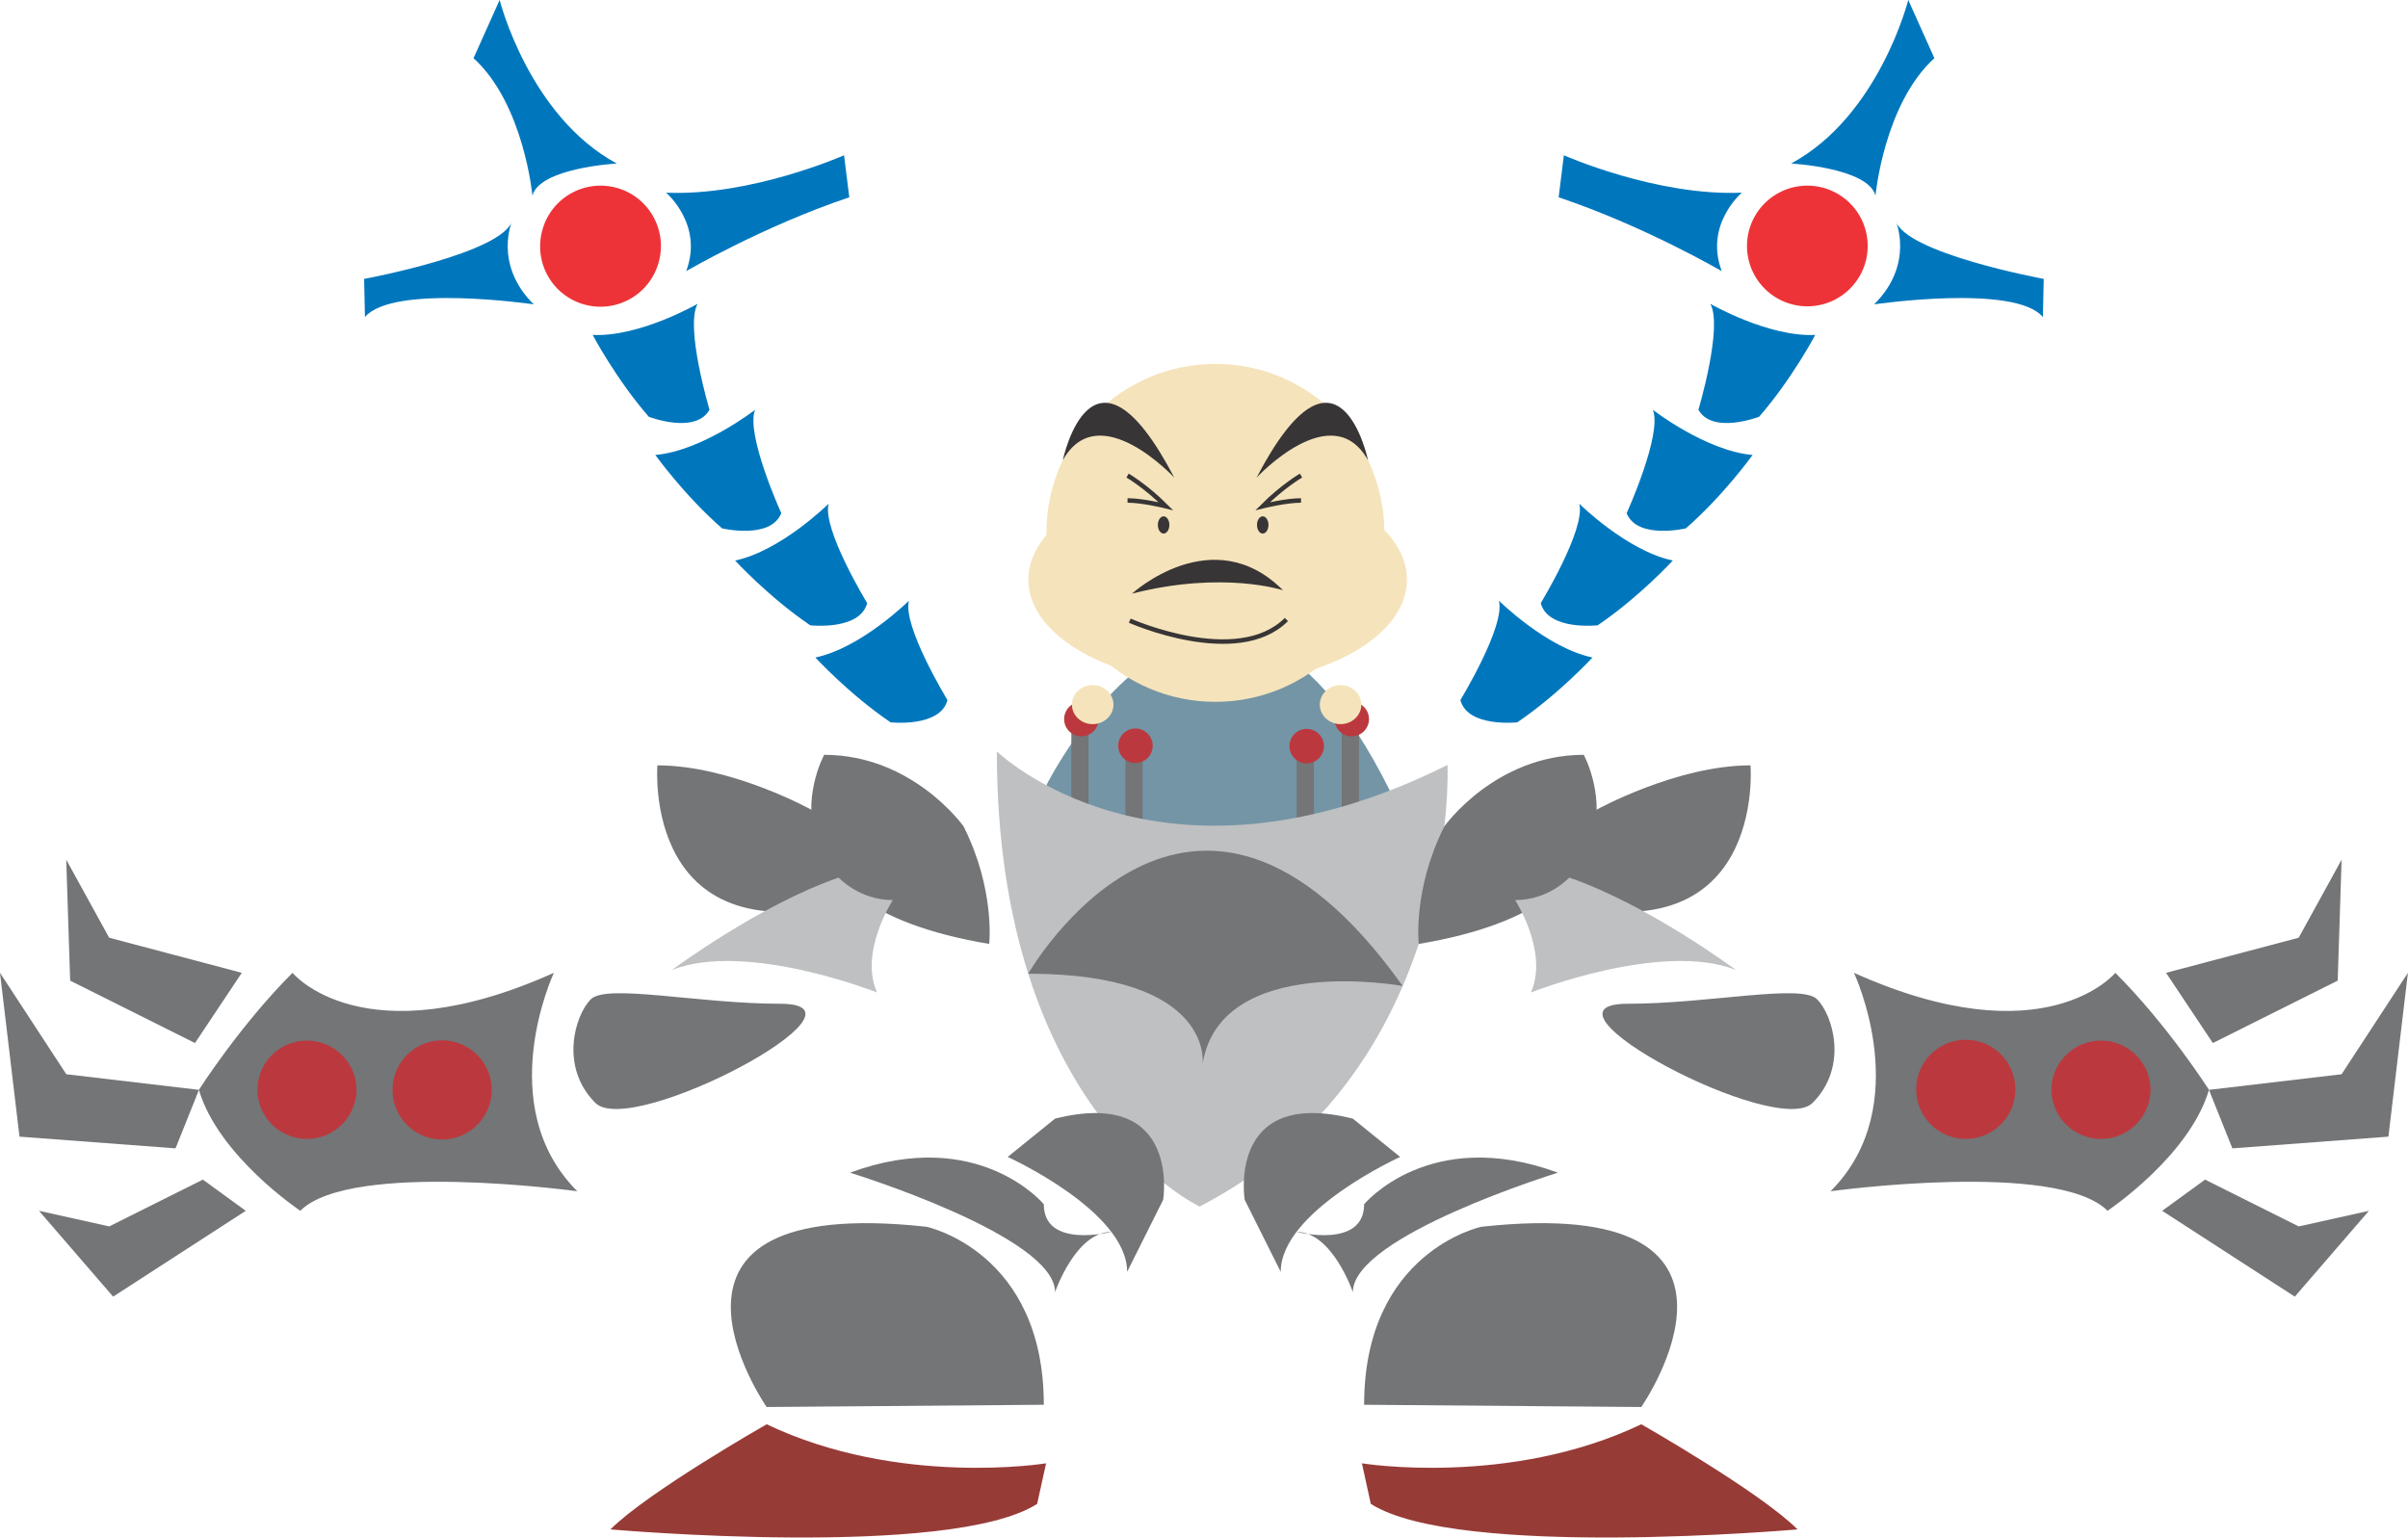
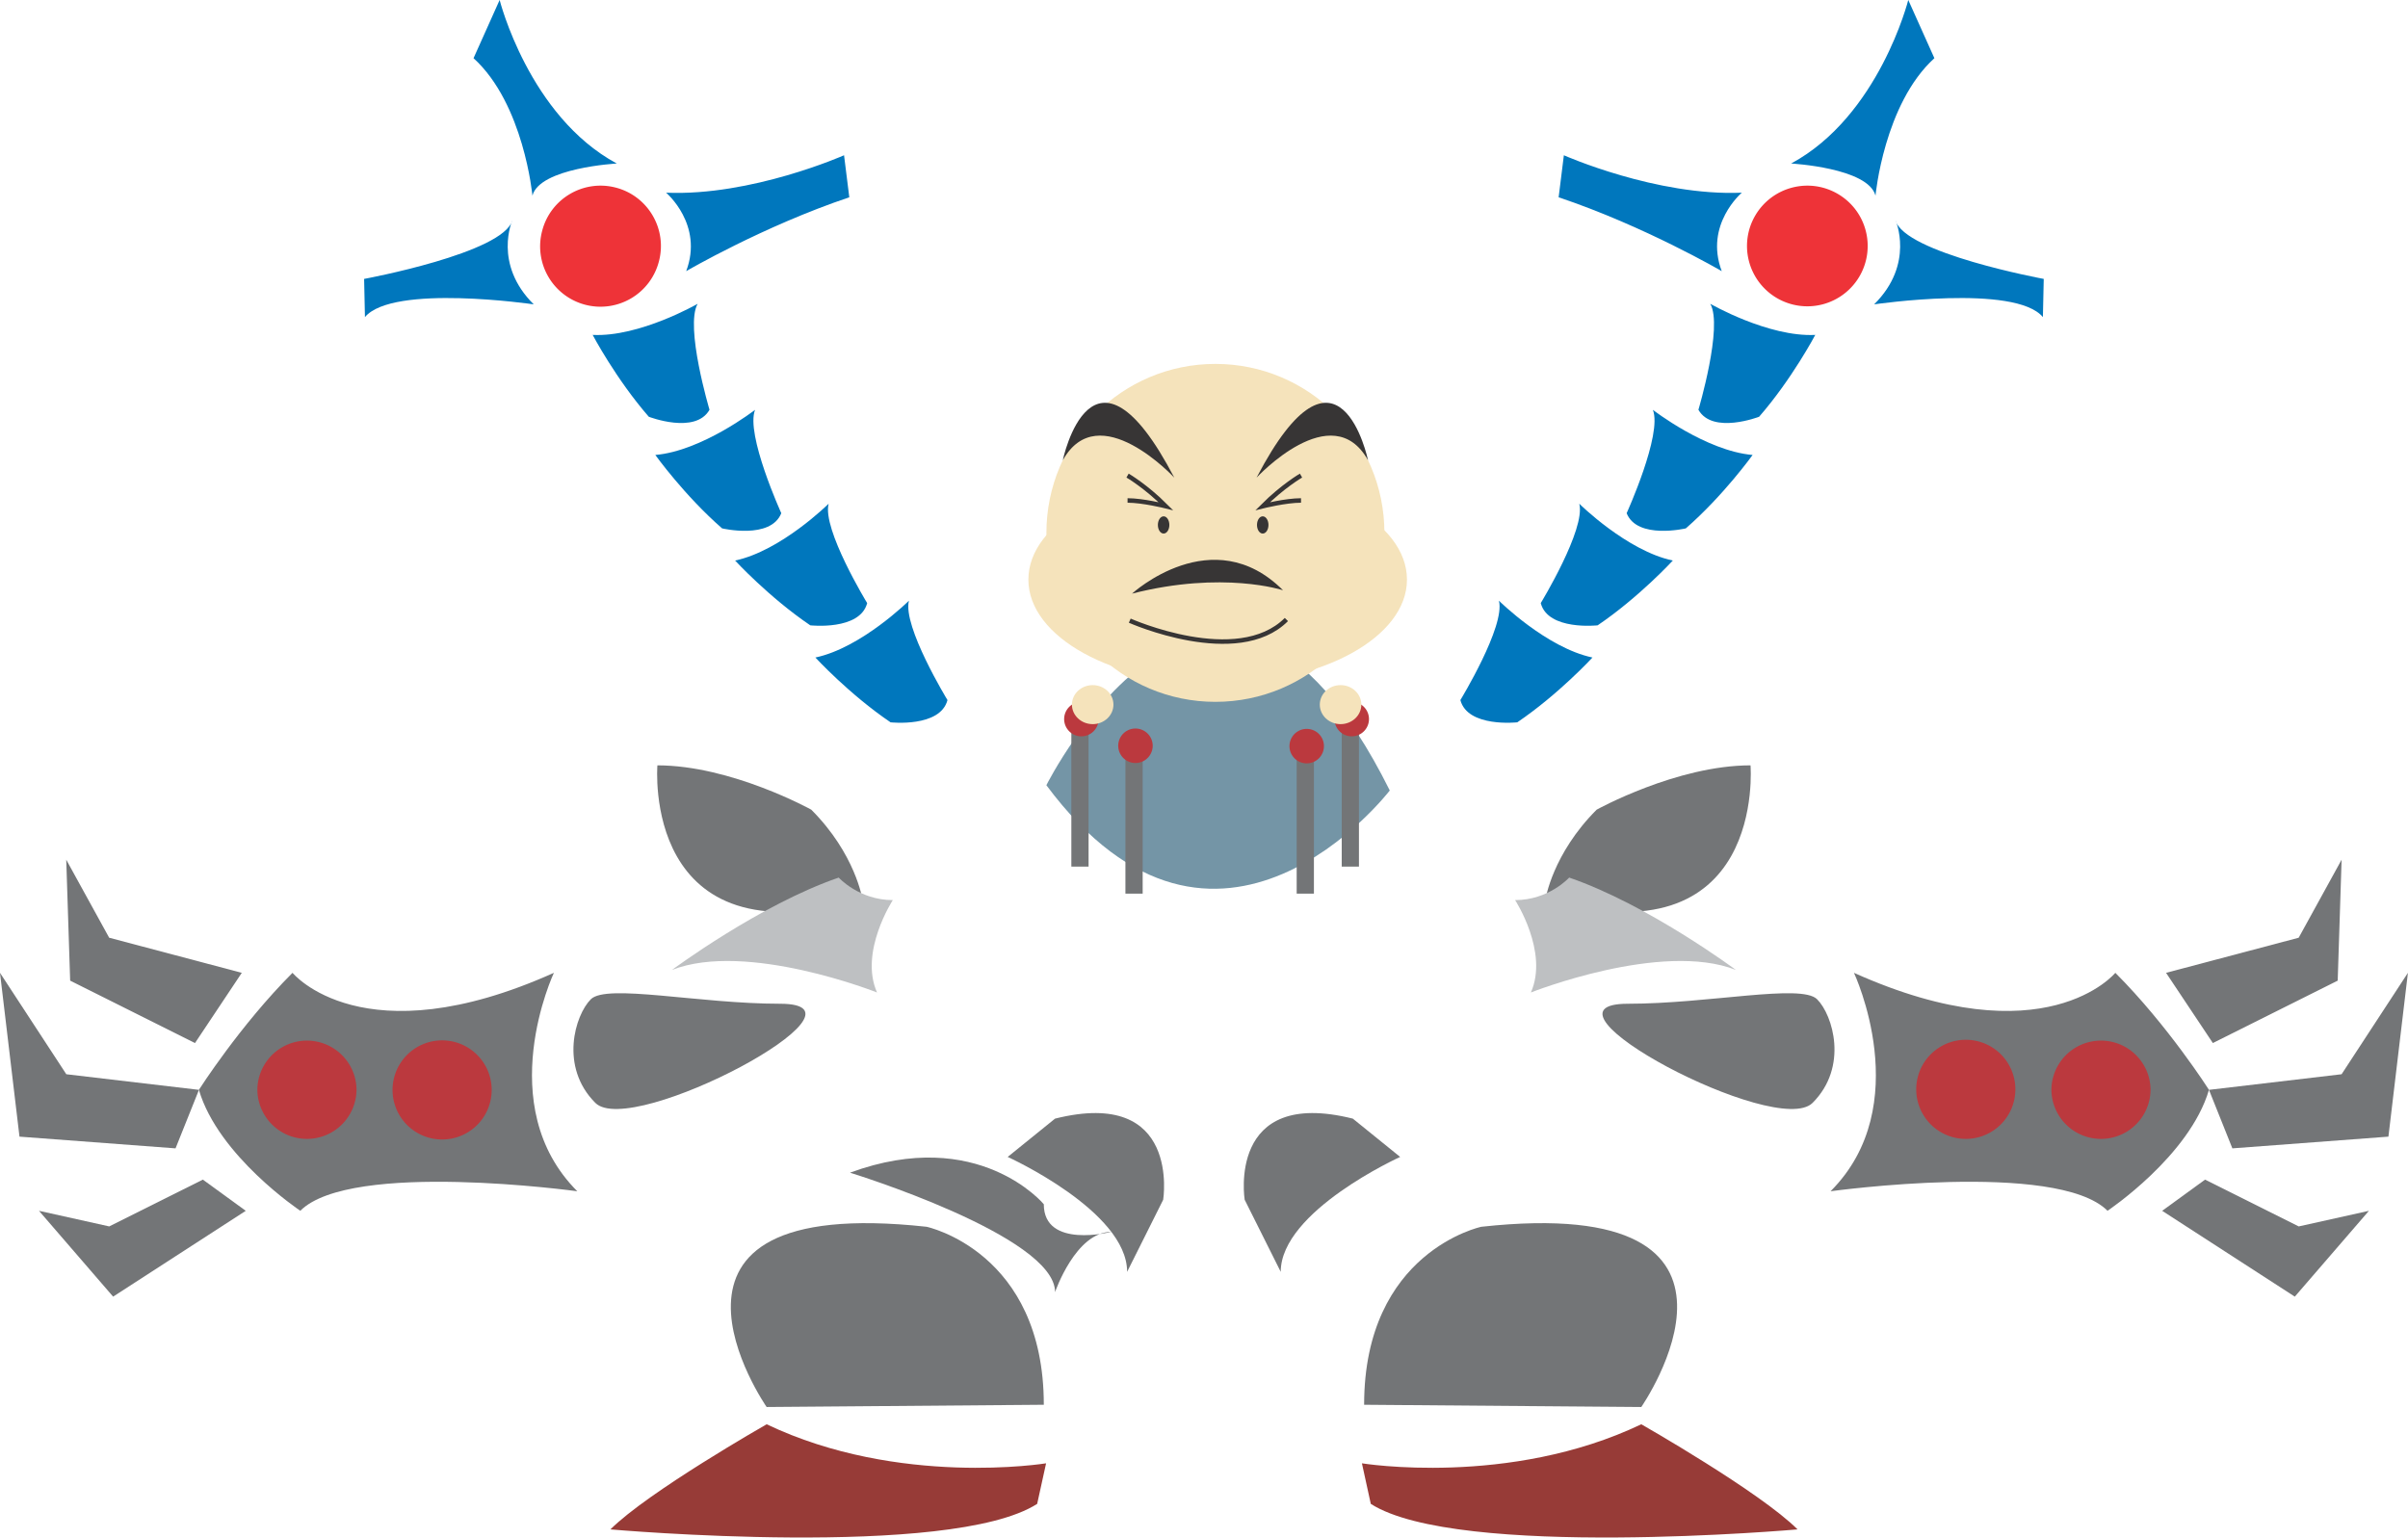
<svg xmlns="http://www.w3.org/2000/svg" viewBox="0 0 327.75 209.31">
  <path d="M142.42 106.89s23.24-46.401 46.741.715c0 0-23.441 30.582-46.741-.715" fill="#7495a6" />
  <path d="M188.43 72.54c0 12.705-10.299 23.002-23.004 23.002-12.702 0-23.001-10.297-23.001-23.002 0-12.703 10.299-23.001 23.001-23.001 12.705 0 23.004 10.298 23.004 23.001" fill="#f5e3bb" />
  <path d="M191.5 78.9c0 7.832-11.536 14.182-25.764 14.182-14.23 0-25.764-6.35-25.764-14.182s11.534-14.183 25.764-14.183c14.228 0 25.764 6.35 25.764 14.183" fill="#f5e3bb" />
  <path d="M182.62 117.97V98.618h2.345v19.352h-2.345zM145.82 117.97V98.618h2.345v19.352h-2.345zM153.18 121.65v-19.351h2.347v19.351h-2.347zM176.49 121.65v-19.351h2.346v19.351h-2.346z" fill="#737577" />
  <path d="M186.33 97.84a2.347 2.347 0 11-4.693-.001 2.347 2.347 0 014.693.001M180.2 101.52a2.346 2.346 0 11-4.691.001 2.346 2.346 0 014.691-.001M144.84 97.84a2.347 2.347 0 104.693-.001 2.347 2.347 0 00-4.693.001M152.2 101.52a2.346 2.346 0 104.692 0 2.346 2.346 0 00-4.692 0" fill="#bb393e" />
-   <path d="M135.68 102.29s22.08 21.469 61.339 1.839c0 0 1.841 41.713-33.737 60.115 0 0-27.602-12.882-27.602-61.954" fill="#bec0c2" />
-   <path d="M139.95 132.55s22.172-38.77 50.965 1.672c0 0-24.774-4.54-27.229 10.592 0 0 1.603-12.264-23.736-12.264" fill="#737577" />
  <path d="M198.77 95.3s6.15-10.079 5.245-13.529c0 0 6.482 6.42 12.734 7.736 0 0-4.588 4.994-10.233 8.822 0 0-6.754.746-7.746-3.029M209.71 82.1s6.147-10.078 5.244-13.531c0 0 6.481 6.421 12.731 7.736 0 0-4.584 4.991-10.231 8.821 0 0-6.754.75-7.744-3.026M221.4 69.86s4.886-10.747 3.571-14.069c0 0 7.209 5.594 13.574 6.144 0 0-3.948 5.511-9.089 9.994 0 0-6.617 1.559-8.056-2.069M231.17 55.78s3.375-11.314 1.616-14.424c0 0 7.906 4.555 14.288 4.234 0 0-3.162 5.997-7.642 11.142 0 0-6.338 2.448-8.262-.952" fill="#0077bd" />
  <path d="M253.94 31.4a8.213 8.213 0 01-5.861 10.029 8.213 8.213 0 01-10.028-5.862 8.208 8.208 0 015.863-10.025c4.386-1.148 8.876 1.47 10.026 5.858" fill="#ee3338" />
  <path d="M237.08 26.23s-5.133 4.331-2.736 10.681c0 0-10.467-6.116-22.2-10.055l.712-5.721s12.598 5.589 24.224 5.095M257.99 29.97s2.664 5.947-2.903 11.462c0 0 19.194-2.815 22.97 1.734l.114-5.199s-19.007-3.506-20.181-7.997M243.79 22.26s10.486.574 11.481 4.372c0 0 1.159-12.483 8.016-18.71l-3.555-7.926s-3.976 15.806-15.942 22.264" fill="#0077bd" />
-   <path d="M196.59 112.49s6.904-9.737 18.971-9.737c0 0 11.104 20.167-22.46 25.742 0 0-.829-7.419 3.489-16.005" fill="#737577" />
  <path d="M217.32 110.22s10.885-6.033 20.941-6.033c0 0 2.235 26.953-27.901 18.218 0 0 .944-6.169 6.96-12.185" fill="#737577" />
  <path d="M206.22 122.53s4.602 7.054 2.147 12.576c0 0 17.788-7.054 27.91-3.067 0 0-11.962-8.895-22.697-12.575 0 0-2.758 3.066-7.36 3.066" fill="#bec0c2" />
  <path d="M169.41 163.32s-2.454-15.335 14.722-11.041l6.442 5.213s-16.255 7.363-16.255 15.643l-4.909-9.815z" fill="#737577" />
-   <path d="M185.67 163.93s8.894-10.734 26.379-4.294c0 0-27.912 8.588-27.912 16.255 0 0-2.805-8.199-7.667-8.199 0 0 9.2 2.372 9.2-3.762" fill="#737577" />
  <path d="M201.62 167s-15.95 3.374-15.95 24.229l37.724.305S243.636 162.398 201.62 167" fill="#737577" />
  <path d="M185.37 199.2s20.037 3.271 38.027-5.315c0 0 16.155 9.201 21.267 14.311 0 0-46.245 4.09-58.087-3.474l-1.207-5.522z" fill="#973b37" />
  <path d="M221.56 136.64c-14.314 0 20.241 18.402 25.147 13.495s2.762-11.963.614-14.109c-2.146-2.147-14.722.614-25.761.614M252.34 132.43s8.495 18.054-3.185 29.735c0 0 30.795-4.246 37.699 2.656 0 0 11.151-7.434 13.807-16.461 0 0-5.576-8.761-12.745-15.93 0 0-9.557 11.681-35.576 0M294.82 132.43l18.052-4.779 5.842-10.62-.532 16.463-16.992 8.495-6.37-9.559z" fill="#737577" />
  <path d="M300.66 148.36l18.052-2.125 9.027-13.805-2.654 22.301-21.24 1.593-3.185-7.964zM300.13 160.58l12.745 6.371 9.557-2.124-10.088 11.683-18.053-11.683 5.839-4.247z" fill="#737577" />
  <path d="M274.31 148.29a6.747 6.747 0 11-13.494.001 6.747 6.747 0 0113.494-.001M292.71 148.29a6.748 6.748 0 01-13.496 0 6.749 6.749 0 0113.496 0" fill="#bb393e" />
  <path d="M128.96 95.3s-6.15-10.079-5.244-13.529c0 0-6.481 6.42-12.734 7.736 0 0 4.587 4.994 10.232 8.822 0 0 6.753.746 7.746-3.029M118.03 82.1s-6.151-10.078-5.245-13.531c0 0-6.48 6.421-12.73 7.736 0 0 4.586 4.991 10.231 8.821 0 0 6.754.75 7.744-3.026M106.34 69.86s-4.885-10.747-3.57-14.069c0 0-7.211 5.594-13.574 6.144 0 0 3.948 5.511 9.089 9.994 0 0 6.617 1.559 8.055-2.069M96.57 55.78s-3.374-11.314-1.616-14.424c0 0-7.907 4.555-14.287 4.234 0 0 3.16 5.997 7.64 11.142 0 0 6.34 2.448 8.263-.952" fill="#0077bd" />
  <path d="M73.8 31.4a8.213 8.213 0 1015.888 4.168c1.15-4.388-1.476-8.88-5.862-10.026-4.387-1.148-8.876 1.47-10.026 5.858" fill="#ee3338" />
  <path d="M90.66 26.23s5.132 4.331 2.737 10.681c0 0 10.467-6.116 22.2-10.055l-.715-5.721s-12.597 5.589-24.222 5.095M69.74 29.97s-2.664 5.947 2.904 11.462c0 0-19.195-2.815-22.972 1.734l-.112-5.199s19.006-3.506 20.18-7.997M83.95 22.26s-10.486.574-11.481 4.372c0 0-1.159-12.483-8.017-18.71l3.554-7.926S71.982 15.802 83.95 22.26" fill="#0077bd" />
-   <path d="M131.15 112.49s-6.903-9.737-18.97-9.737c0 0-11.105 20.167 22.46 25.742 0 0 .827-7.419-3.49-16.005" fill="#737577" />
  <path d="M110.42 110.22s-10.884-6.033-20.941-6.033c0 0-2.234 26.953 27.902 18.218 0 0-.945-6.169-6.961-12.185" fill="#737577" />
  <path d="M121.52 122.53s-4.603 7.054-2.149 12.576c0 0-17.787-7.054-27.909-3.067 0 0 11.962-8.895 22.694-12.575 0 0 2.761 3.066 7.364 3.066" fill="#bec0c2" />
  <path d="M158.32 163.32s2.455-15.335-14.72-11.041l-6.444 5.213s16.255 7.363 16.255 15.643l4.909-9.815z" fill="#737577" />
  <path d="M142.07 163.93s-8.894-10.734-26.38-4.294c0 0 27.914 8.588 27.914 16.255 0 0 2.803-8.199 7.666-8.199 0 0-9.2 2.372-9.2-3.762" fill="#737577" />
  <path d="M126.12 167s15.951 3.374 15.951 24.229l-37.725.305S84.104 162.398 126.12 167" fill="#737577" />
  <path d="M142.38 199.2s-20.038 3.271-38.031-5.315c0 0-16.155 9.201-21.265 14.311 0 0 46.242 4.09 58.083-3.474l1.213-5.522z" fill="#973b37" />
  <path d="M106.18 136.64c14.314 0-20.24 18.402-25.149 13.495-4.906-4.908-2.761-11.963-.612-14.109 2.146-2.147 14.718.614 25.761.614M75.39 132.43s-8.495 18.054 3.186 29.735c0 0-30.799-4.246-37.702 2.656 0 0-11.149-7.434-13.803-16.461 0 0 5.575-8.761 12.743-15.93 0 0 9.558 11.681 35.576 0M32.91 132.43l-18.051-4.779-5.843-10.62.533 16.463 16.991 8.495 6.37-9.559z" fill="#737577" />
  <path d="M27.08 148.36l-18.055-2.125-9.026-13.805 2.653 22.301 21.24 1.593 3.188-7.964zM27.61 160.58l-12.744 6.371-9.559-2.124 10.09 11.683 18.053-11.683-5.84-4.247z" fill="#737577" />
  <path d="M53.43 148.29a6.747 6.747 0 1013.493 0 6.747 6.747 0 00-13.493 0M35.03 148.29a6.748 6.748 0 0013.496 0 6.749 6.749 0 00-13.496 0" fill="#bb393e" />
  <path d="M177.08 64.74s-2.474 1.433-5.21 4.168c0 0 3.127-.78 5.21-.78M153.47 64.74s2.474 1.433 5.21 4.168c0 0-3.128-.78-5.21-.78" stroke="#373535" stroke-width=".614" fill="none" />
  <path d="M172.65 71.46c0 .649-.349 1.172-.783 1.172-.43 0-.78-.523-.78-1.172 0-.648.35-1.173.78-1.173.434 0 .783.525.783 1.173M159.16 71.46c0 .649-.349 1.172-.781 1.172-.432 0-.782-.523-.782-1.172 0-.648.35-1.173.782-1.173.432 0 .781.525.781 1.173M154.08 80.81s10.964-10.044 20.549-.459c0 0-8.143-2.706-20.549.459" fill="#373535" />
  <path d="M153.77 84.49s14.646 6.516 21.319-.154" stroke="#373535" stroke-width=".614" fill="none" />
  <path d="M171.03 65.02s10.286-11.109 15.172-2.364c0 0-3.97-19.086-15.172 2.364M159.83 65.02s-10.288-11.109-15.175-2.364c0 0 3.971-19.086 15.175 2.364" fill="#373535" />
  <path d="M185.29 95.92c0 1.466-1.268 2.656-2.829 2.656s-2.825-1.19-2.825-2.656c0-1.469 1.264-2.656 2.825-2.656s2.829 1.187 2.829 2.656M151.55 95.92c0 1.466-1.265 2.656-2.826 2.656s-2.825-1.19-2.825-2.656c0-1.469 1.263-2.656 2.825-2.656s2.826 1.187 2.826 2.656" fill="#f5e3bb" />
</svg>